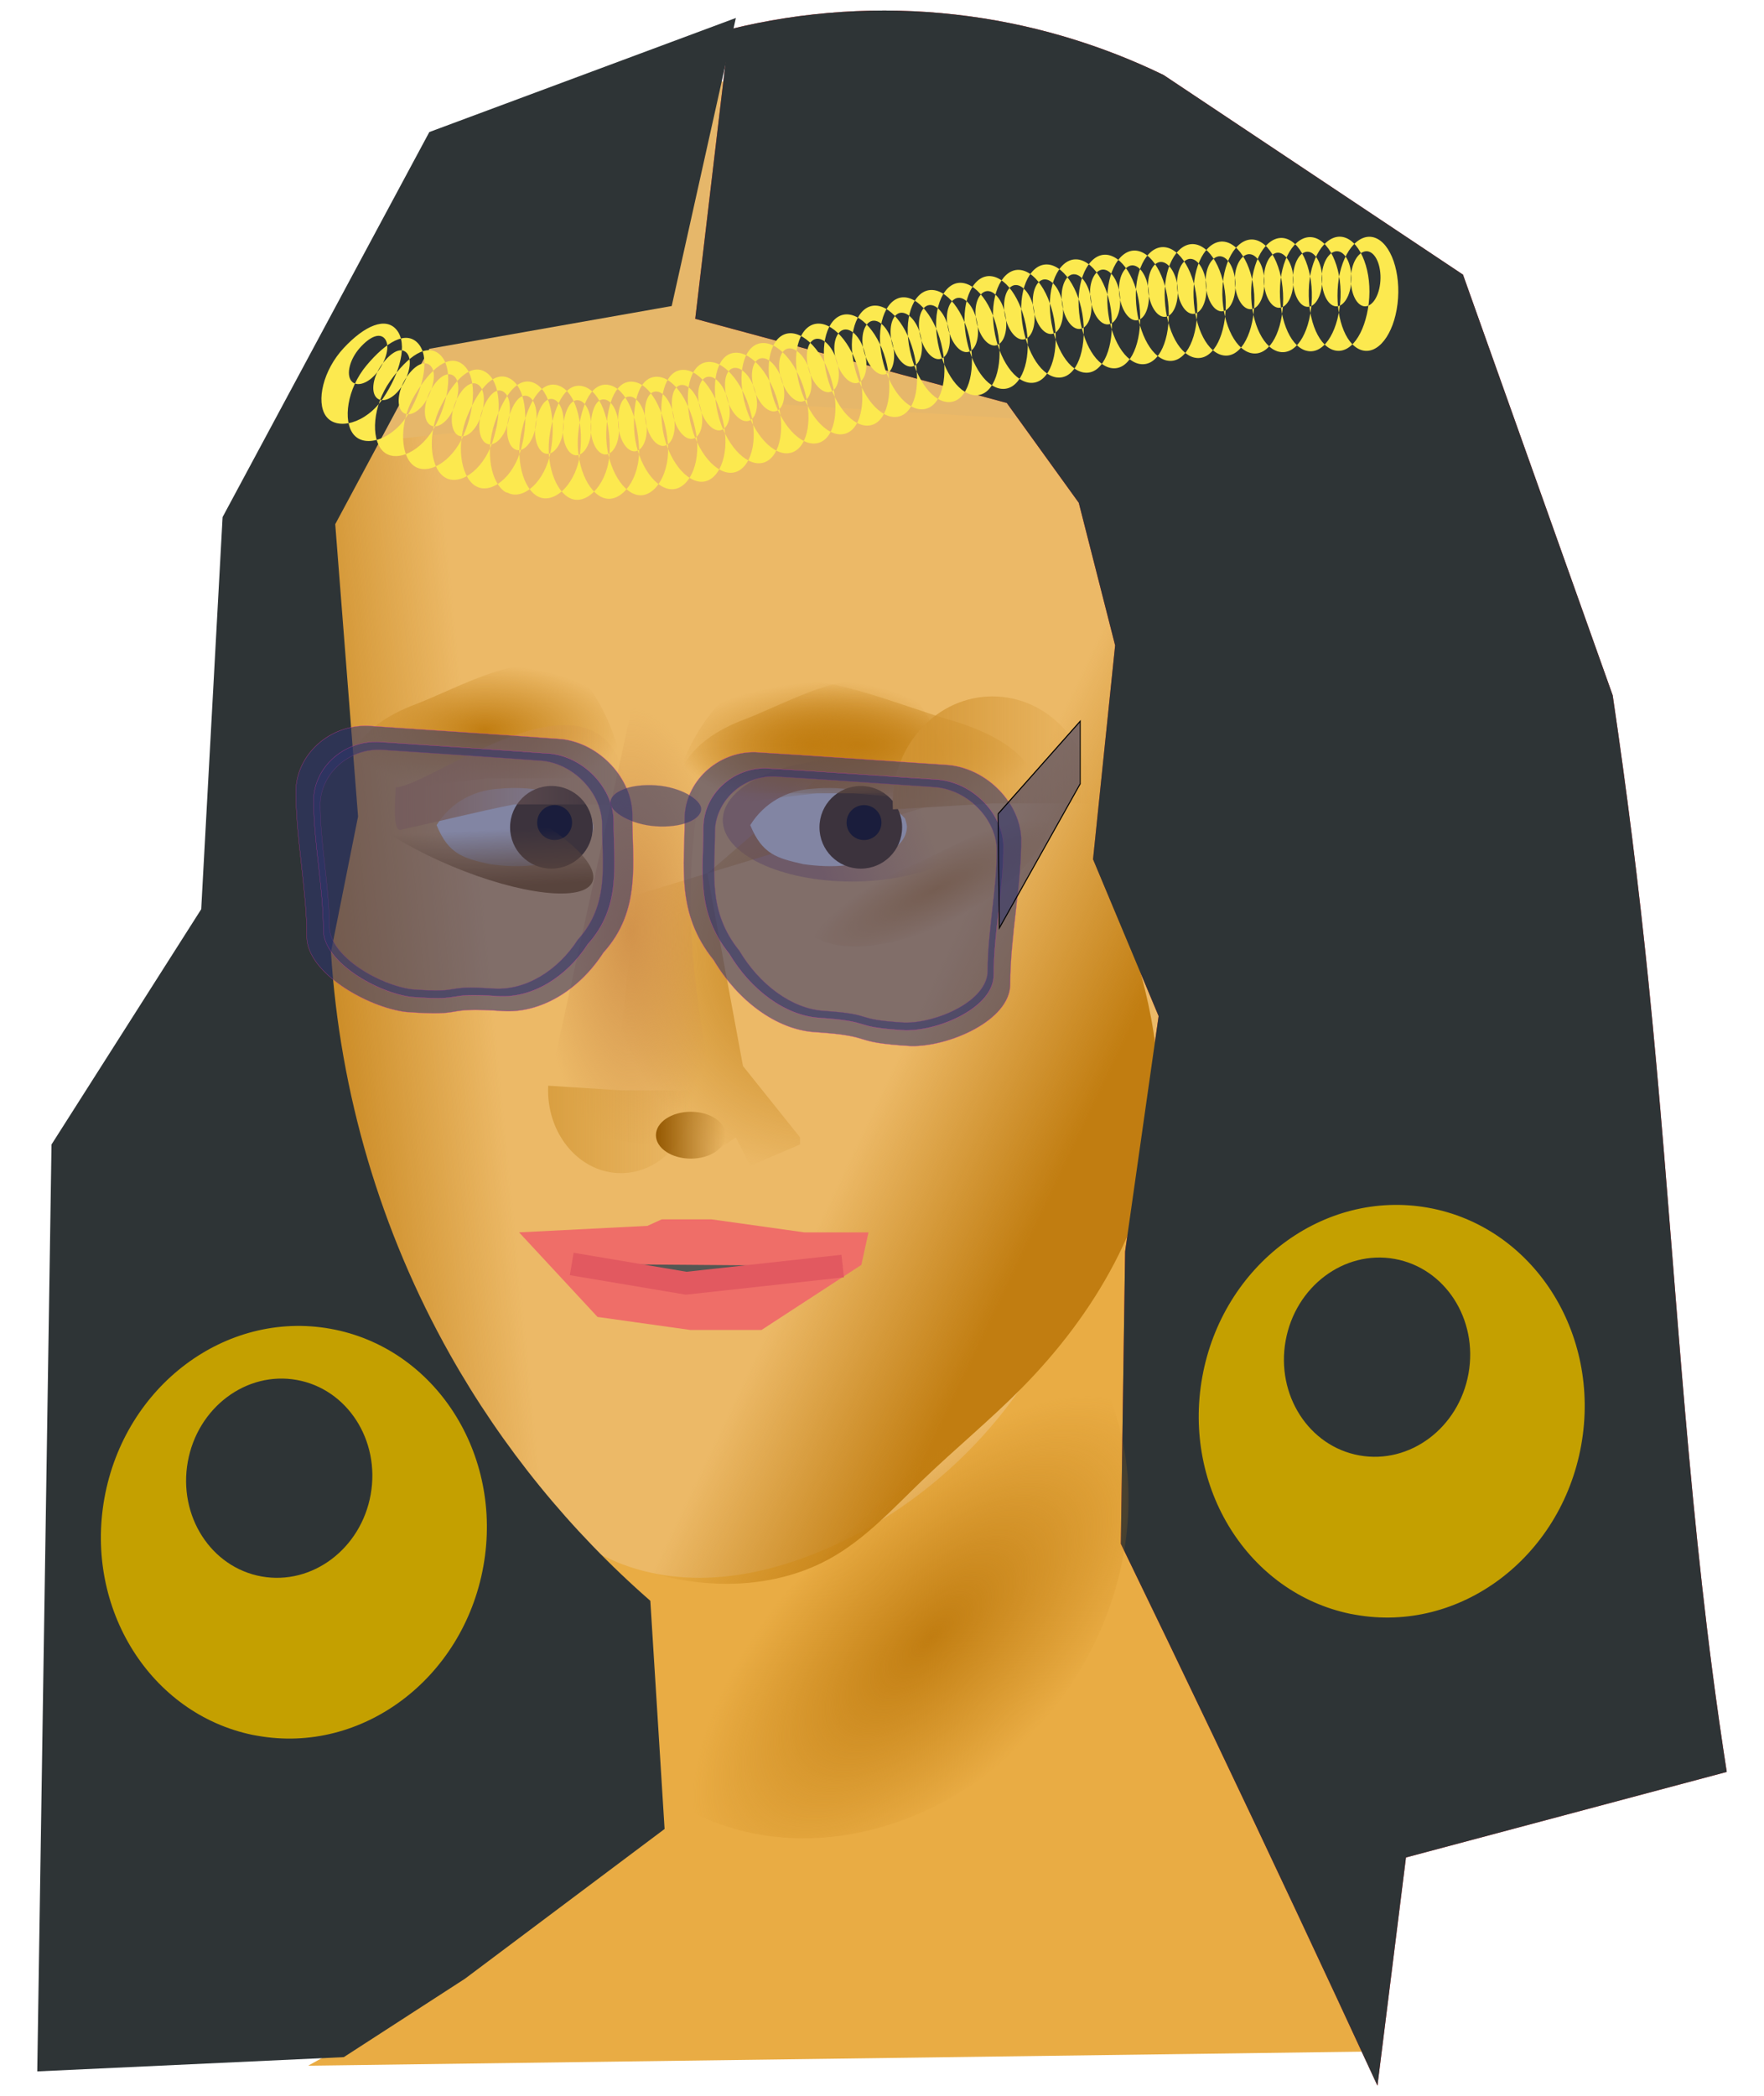
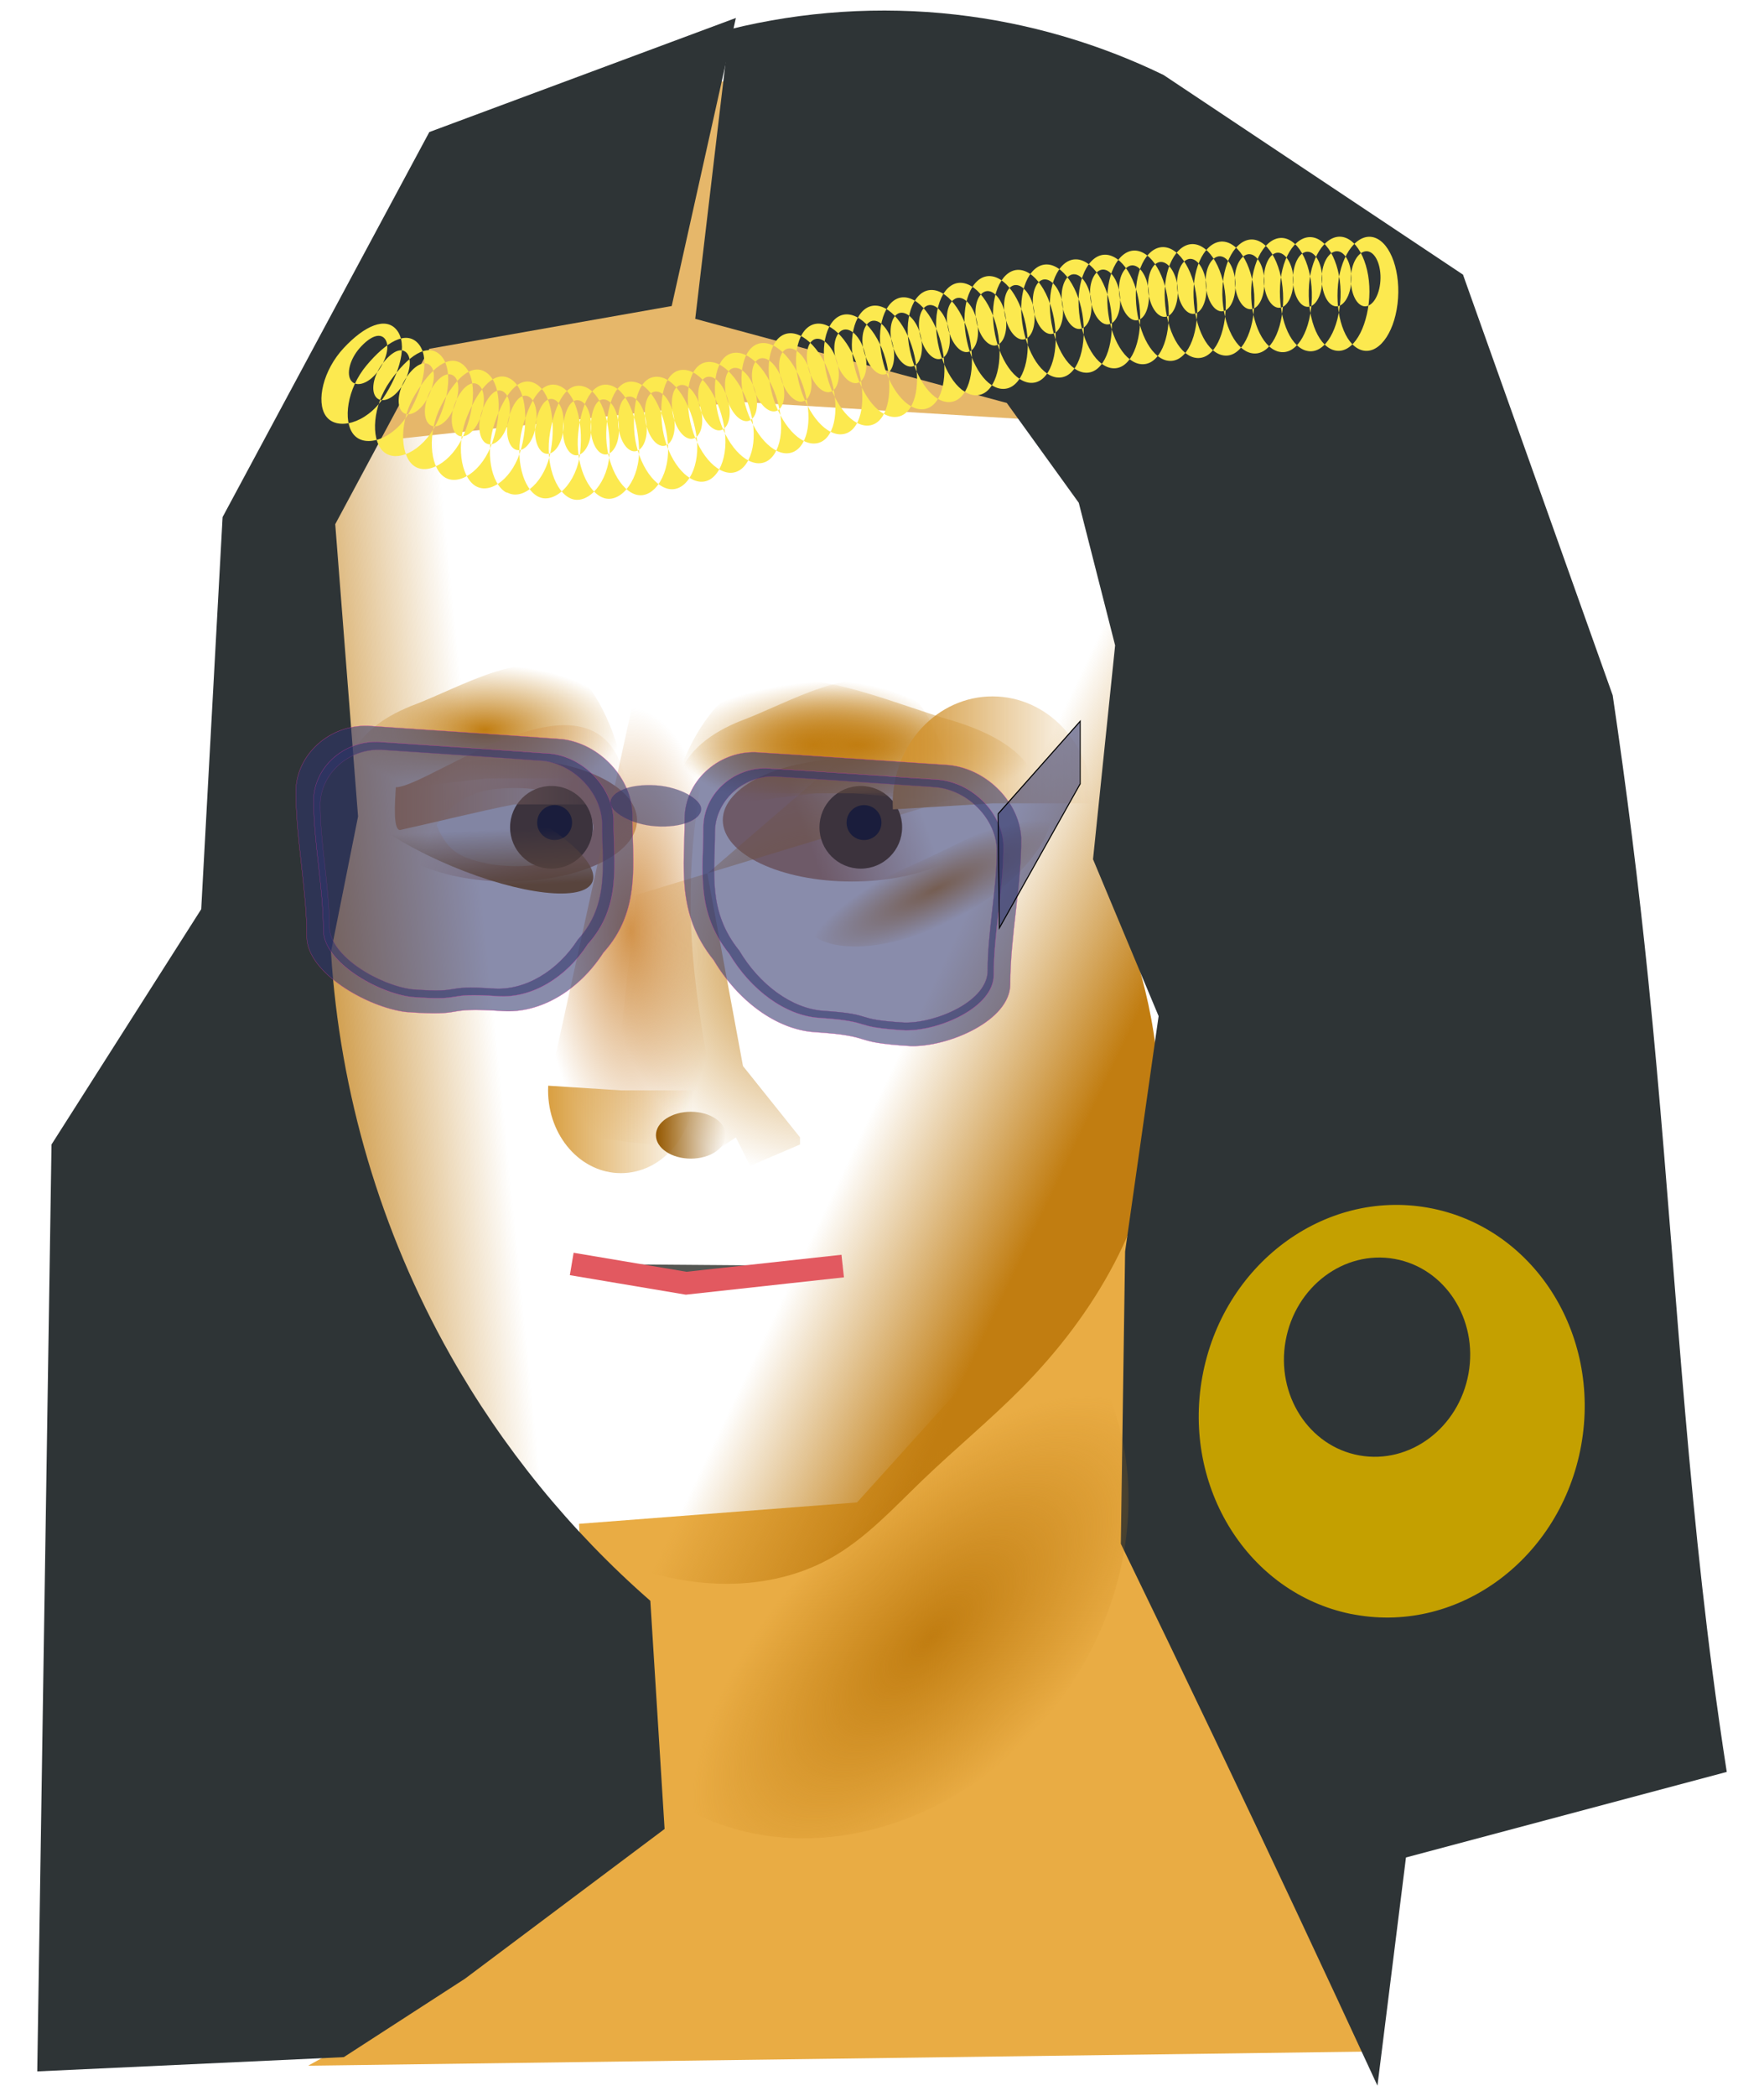
<svg xmlns="http://www.w3.org/2000/svg" xmlns:xlink="http://www.w3.org/1999/xlink" id="svg2" viewBox="0 0 707 840" version="1.1">
  <defs id="defs4">
    <linearGradient id="linearGradient4271">
      <stop id="stop4273" stop-color="#c17d11" offset="0" />
      <stop id="stop4275" stop-color="#c17d11" stop-opacity="0" offset="1" />
    </linearGradient>
    <linearGradient id="linearGradient6758" x1="-174.32" gradientUnits="userSpaceOnUse" x2="-226.59" y1="-117.01" y2="-134.43">
      <stop id="stop4188" stop-color="#c18b65" offset="0" />
      <stop id="stop4190" stop-color="#c18b65" stop-opacity="0" offset="1" />
    </linearGradient>
    <linearGradient id="linearGradient6760" x1="104.45" xlink:href="#linearGradient4271" gradientUnits="userSpaceOnUse" y1="368.51" gradientTransform="translate(38.857 156)" x2="190.58" y2="359.94" />
    <radialGradient id="radialGradient6764" gradientUnits="userSpaceOnUse" cy="365.79" cx="331.43" gradientTransform="matrix(1 0 0 1.043 31.429 134.43)" r="85.714">
      <stop id="stop4208" stop-color="#c17d11" offset="0" />
      <stop id="stop4210" stop-color="#c17d11" stop-opacity="0" offset="1" />
    </radialGradient>
    <radialGradient id="radialGradient6768" xlink:href="#linearGradient4271" gradientUnits="userSpaceOnUse" cy="274.68" cx="196.54" gradientTransform="matrix(1 0 0 .471 31.429 295.67)" r="55.418" />
    <radialGradient id="radialGradient6770" xlink:href="#linearGradient4271" gradientUnits="userSpaceOnUse" cy="274.68" cx="196.54" gradientTransform="matrix(1 0 0 .471 163.43 301.67)" r="55.418" />
    <radialGradient id="radialGradient6772" xlink:href="#linearGradient4271" gradientUnits="userSpaceOnUse" cy="280.68" cx="345.68" gradientTransform="matrix(1 0 0 .36 31.429 330.06)" r="72.56" />
    <linearGradient id="linearGradient6774" x1="136.18" gradientUnits="userSpaceOnUse" y1="273.91" gradientTransform="matrix(.852 0 0 1 75.881 170.29)" x2="246.24" y2="273.91">
      <stop id="stop4307" stop-color="#d2934b" offset="0" />
      <stop id="stop4309" stop-color="#d2934b" stop-opacity="0" offset="1" />
    </linearGradient>
    <linearGradient id="linearGradient6776" x1="127.3" xlink:href="#linearGradient4271" gradientUnits="userSpaceOnUse" y1="419.94" gradientTransform="matrix(-1 0 0 1 606.16 142)" x2="199.15" y2="385.66" />
    <radialGradient id="radialGradient6778" gradientUnits="userSpaceOnUse" cy="355.22" cx="255.14" gradientTransform="matrix(1 0 0 2.416 31.429 -352.65)" r="36.93">
      <stop id="stop4340" stop-color="#d2934b" offset="0" />
      <stop id="stop4342" stop-color="#d2934b" stop-opacity="0" offset="1" />
    </radialGradient>
    <linearGradient id="linearGradient6780" y2="203.41" gradientUnits="userSpaceOnUse" y1="203.41" x2="-382.86" x1="-457.14">
      <stop id="stop4382" stop-color="#d99f41" offset="0" />
      <stop id="stop4384" stop-color="#d99f41" stop-opacity="0" offset="1" />
    </linearGradient>
    <radialGradient id="radialGradient6782" gradientUnits="userSpaceOnUse" cy="63.738" cx="-347.14" gradientTransform="matrix(1 0 0 .214 0 50.126)" r="67.143">
      <stop id="stop4438" stop-color="#d29432" offset="0" />
      <stop id="stop4440" stop-color="#d29432" stop-opacity="0" offset="1" />
    </radialGradient>
    <linearGradient id="linearGradient6784" y2="-24.564" gradientUnits="userSpaceOnUse" y1="-24.564" x2="-400" x1="-480">
      <stop id="stop4450" stop-color="#d29432" offset="0" />
      <stop id="stop4452" stop-color="#d29432" stop-opacity="0" offset="1" />
    </linearGradient>
    <linearGradient id="linearGradient6786" y2="138.08" gradientUnits="userSpaceOnUse" y1="138.08" x2="-262.86" x1="-288.57">
      <stop id="stop4510" stop-color="#955902" offset="0" />
      <stop id="stop4512" stop-color="#955902" stop-opacity="0" offset="1" />
    </linearGradient>
    <linearGradient id="linearGradient6788" y2="173.75" gradientUnits="userSpaceOnUse" y1="193.79" x2="-494.23" x1="-525.71">
      <stop id="stop4596" stop-color="#8f5902" offset="0" />
      <stop id="stop4598" stop-color="#8f5902" stop-opacity="0" offset="1" />
    </linearGradient>
    <radialGradient id="radialGradient6790" gradientUnits="userSpaceOnUse" cy="180.28" cx="-478.57" gradientTransform="matrix(1 0 0 .452 0 98.834)" r="90">
      <stop id="stop4689" stop-color="#c17d11" offset="0" />
      <stop id="stop4691" stop-color="#c17d11" stop-opacity="0" offset="1" />
    </radialGradient>
  </defs>
  <g id="layer1" transform="translate(0 -212.36)">
    <g id="g6712" transform="translate(43.5 -485.94)">
      <g id="g5781" transform="translate(-77.143 565.71)">
        <path id="path4633" stroke-width="0" fill="#e9ac44" d="m265.71 743.22 6.286 131.43-54.857 40.571-34.286 30.857-25.714 14.286 428.57-5.714-49.429-120-53.429-217.14-105.71 117.14-111.43 8.571" />
        <path id="path4153" fill-rule="evenodd" fill="url(#linearGradient6758)" transform="matrix(.862 0 0 .82 407.17 560.04)" d="m-137.14-120.49c0 16.569-26.863 30-60 30s-60-13.431-60-30 26.863-30 60-30 60 13.431 60 30z" />
-         <path id="path4143" stroke-width="0" fill="#ecb967" d="m190 280.36c23.935-17.386 53.375-26.139 82.857-28.571 35.482-2.928 71.153 2.88 105.71 11.429 30.095 7.444 60.412 17.364 84.676 36.661 12.132 9.649 22.571 21.599 29.54 35.445 6.969 13.846 10.366 29.632 8.641 45.037-1.472 13.134-6.531 25.549-10.48 38.162-3.949 12.613-6.823 26.114-3.806 38.981 2.1 8.956 6.922 17.011 11.953 24.712 5.031 7.701 10.386 15.302 13.762 23.859 3.56 9.023 4.792 18.877 4.232 28.561-0.561 9.684-2.879 19.213-6.2 28.327-6.642 18.228-17.19 34.72-26.603 51.684-14.918 26.886-27.232 55.427-45.714 80-19.82 26.352-46.611 47.547-77.143 60-14.149 5.771-29.178 9.696-44.452 10.165-15.274 0.469-30.822-2.634-44.119-10.165-14.149-8.014-25.081-20.524-37.143-31.429-13.522-12.225-28.827-22.74-40-37.143-12.256-15.799-18.763-35.342-22.65-54.956-3.888-19.614-5.367-39.628-8.779-59.33-2.385-13.773-5.712-27.387-7.501-41.249-1.79-13.863-2-28.153 1.787-41.608 1.197-4.254 2.784-8.39 3.999-12.639 1.215-4.249 2.058-8.669 1.715-13.075-0.368-4.721-2.085-9.246-4.257-13.454-2.172-4.208-4.804-8.159-7.171-12.261-11.351-19.669-16.408-42.834-14.744-65.482 1.664-22.648 9.982-44.706 23.315-63.089 7.94-10.948 17.629-20.623 28.571-28.571" />
        <path id="path4162" stroke-width="0" fill="url(#linearGradient6760)" d="m196 296.93c23.935-17.386 53.375-26.139 82.857-28.571 35.482-2.928 71.153 2.88 105.71 11.429 30.095 7.444 60.412 17.364 84.676 36.661 12.132 9.649 22.571 21.599 29.54 35.445 6.969 13.846 10.366 29.632 8.641 45.037-1.472 13.134-6.531 25.549-10.48 38.162-3.949 12.613-6.823 26.114-3.806 38.981 2.1 8.956 6.922 17.011 11.953 24.712 5.031 7.701 10.386 15.302 13.762 23.859 3.56 9.023 4.792 18.877 4.232 28.561-0.561 9.684-2.879 19.213-6.2 28.327-6.642 18.228-17.19 34.72-26.603 51.684-14.918 26.886-27.232 55.427-45.714 80-19.82 26.352-46.611 47.547-77.143 60-14.149 5.771-29.178 9.696-44.452 10.165-15.274 0.469-30.822-2.634-44.119-10.165-14.149-8.014-25.081-20.524-37.143-31.428-13.522-12.225-28.827-22.74-40-37.143-12.256-15.799-18.762-35.342-22.65-54.956-3.888-19.614-5.367-39.628-8.779-59.33-2.385-13.773-5.712-27.387-7.501-41.249-1.79-13.863-2-28.153 1.787-41.608 1.197-4.254 2.784-8.39 3.999-12.639 1.215-4.249 2.058-8.669 1.715-13.075-0.368-4.721-2.085-9.246-4.257-13.454-2.172-4.208-4.804-8.159-7.171-12.261-11.351-19.669-16.408-42.834-14.744-65.482 1.664-22.648 9.982-44.706 23.315-63.089 7.94-10.948 17.629-20.623 28.571-28.571" />
        <path id="path4198" fill-rule="evenodd" fill="url(#linearGradient6758)" transform="matrix(-.862 0 0 .82 205.12 560.04)" d="m-137.14-120.49c0 16.569-26.863 30-60 30s-60-13.431-60-30 26.863-30 60-30 60 13.431 60 30z" />
        <path id="path4202" stroke-width="0" fill="url(#radialGradient6764)" d="m288.57 491.22-11.429 105.71 25.714 8.571 25.714-17.143 5.714 11.429 20-8.571v-2.857l-22.857-28.571-14.286-77.143 60-51.714 31.429-4.286 40 16" />
-         <path id="path4228" stroke-width="0" fill-rule="evenodd" fill="#eeeeec" d="m397.14 464.04c-0.243 4.998-3.922 7.966-7.086 9.905-10.775 6.079-22.904 6.588-34.438 4.935-10.524-2.388-16.502-3.899-21.275-15.647 5.742-9.233 14.94-13.764 23.912-14.489 9.388-0.956 19.019-0.247 28.037 3.439 3.737 1.745 10.072 8.373 10.072 8.373s0.782 2.256 0.779 3.484z" />
        <path id="path4233" stroke-width="0" fill-rule="evenodd" fill="#eeeeec" d="m271.43 464.04c-0.243 4.998-3.922 7.966-7.086 9.905-10.775 6.079-22.904 6.588-34.438 4.935-10.524-2.388-16.502-3.899-21.275-15.647 5.742-9.233 14.94-13.764 23.912-14.489 9.388-0.956 19.019-0.247 28.037 3.439 3.737 1.745 10.072 8.373 10.072 8.373s0.782 2.256 0.779 3.484z" />
        <path id="path4237" d="m-202.86-126.21c0 10.257-9.594 18.571-21.429 18.571s-21.429-8.315-21.429-18.571c0-10.257 9.594-18.571 21.429-18.571s21.429 8.315 21.429 18.571z" fill-rule="evenodd" transform="matrix(.773 0 0 .892 552.02 576.69)" stroke-width="0" fill="#4e3202" />
        <path id="path4239" d="m-202.86-126.21c0 10.257-9.594 18.571-21.429 18.571s-21.429-8.315-21.429-18.571c0-10.257 9.594-18.571 21.429-18.571s21.429 8.315 21.429 18.571z" fill-rule="evenodd" transform="matrix(.773 0 0 .892 428.02 576.69)" stroke-width="0" fill="#4e3202" />
        <path id="path4348" d="m-234.29-11.924c0 76.531-68.436 138.57-152.86 138.57-84.41 0-152.85-62.043-152.85-138.57 0-9.125 0.994-18.228 2.968-27.176l149.89 27.176z" fill-rule="evenodd" transform="matrix(.989 .06 .064 -.925 714.19 305.85)" stroke-width="0" fill="#e6b76a" />
-         <path id="path4264" stroke-width="0" fill="#ef2929" d="m312.29 260.36 13.714-116c29.556-7.335 60.425-9.351 90.684-5.921 28.875 3.272 57.183 11.497 83.316 24.207l120 80 60 168.57c5.632 37.98 10.395 76.088 14.286 114.29 9.402 92.308 13.707 185.14 25.714 277.14 1.743 13.356 3.648 26.69 5.714 40l-128.57 34.286-11.429 91.429c-21.608-46.805-43.514-93.473-65.714-140-12.291-25.758-24.672-51.472-37.143-77.143l1.72-117.15 13.43-94.29-26.29-62.86 8.86-85.71-14.57-57.14-28.857-40-124.86-33.714" />
        <path id="path4268" stroke-width="0" fill-rule="evenodd" fill="url(#radialGradient6768)" d="m283.39 444.5c-0.229-12.926-10.683-37.649-20.164-42.457-20.419-9.84-44.124 5.76-65.109 13.572-10.421 4.261-22.001 11.497-25.099 24.518-0.327 3.208-1.714 11.914 2.716 10.833 17.767-2.112 35.518-4.569 53.296-6.466h54.359z" />
        <path id="path4281" stroke-width="0" fill-rule="evenodd" fill="url(#radialGradient6770)" d="m415.39 450.5c-0.229-12.926-10.683-37.649-20.164-42.457-20.419-9.84-44.124 5.76-65.109 13.572-10.421 4.261-22.001 11.497-25.099 24.518-0.327 3.208-1.714 11.914 2.716 10.833 17.767-2.112 35.518-4.569 53.296-6.466h54.359z" />
        <path id="path4285" stroke-width="0" fill-rule="evenodd" fill="url(#radialGradient6772)" d="m304.55 450.5c0.299-12.926 13.988-37.649 26.401-42.457 26.735-9.84 57.773 5.76 85.25 13.572 13.644 4.261 28.806 11.497 32.863 24.518 0.429 3.208 2.244 11.914-3.557 10.833-23.263-2.112-46.505-4.569-69.782-6.466h-71.175z" />
        <path id="path4293" stroke-width="0" fill-rule="evenodd" fill="url(#linearGradient6774)" d="m285.66 454.93c-4.444-66.943-78.455-7.279-93.375-6.839-0.277 5.024-1.45 18.658 2.298 16.965 15.031-3.308 30.048-7.155 45.089-10.126h45.988z" />
        <path id="path4329" stroke-width="0" fill="url(#linearGradient6776)" d="m449.02 282.93c-23.944-17.371-53.376-26.134-82.857-28.571-35.482-2.934-71.154 2.878-105.71 11.429-30.095 7.446-60.411 17.366-84.675 36.662-12.132 9.648-22.571 21.599-29.54 35.444-6.97 13.846-10.367 29.632-8.642 45.036 1.471 13.134 6.53 25.549 10.479 38.162 3.949 12.613 6.823 26.113 3.806 38.981-2.1 8.956-6.922 17.011-11.952 24.713-5.031 7.701-10.386 15.302-13.762 23.859-3.56 9.023-4.794 18.877-4.234 28.561 0.56 9.684 2.878 19.213 6.198 28.328 6.641 18.229 17.19 34.72 26.607 51.683 14.925 26.882 27.252 55.413 45.714 80 19.802 26.372 46.568 47.637 77.143 60 14.151 5.722 29.182 9.563 44.44 10.004 15.258 0.44 30.769-2.626 44.132-10.004 14.245-7.865 25.415-20.149 37.143-31.428 13.116-12.614 27.217-24.192 40-37.143 29.032-29.414 51.404-67.343 54.286-108.57 2.114-30.244-6.27-60.271-17.143-88.571-3.181-8.279-6.645-16.894-5.714-25.714 0.496-4.702 2.234-9.194 4.386-13.404 2.152-4.21 4.726-8.188 7.043-12.31 11.113-19.771 16.126-42.869 14.516-65.492-1.611-22.623-9.8-44.699-23.087-63.08-7.924-10.961-17.624-20.629-28.571-28.571" />
        <path id="path4335" stroke-width="0" fill-rule="evenodd" fill="url(#radialGradient6778)" d="m249.64 585.92 37.23-169.63c24.62 2.934 9.499-0.269 34.119 2.665-21.399 77.044-4.865 125.06 2.511 175.77-24.62-2.934-49.24-5.868-73.86-8.802z" />
        <path id="path4350" stroke-width="0" fill-rule="evenodd" transform="matrix(.288 0 0 .258 344.39 466.77)" d="m-282.86-17.638c0 14.991-10.873 27.143-24.286 27.143s-24.286-12.152-24.286-27.143 10.873-27.143 24.286-27.143 24.286 12.152 24.286 27.143z" />
        <path id="path4352" stroke-width="0" fill-rule="evenodd" transform="matrix(.288 0 0 .258 468.39 466.77)" d="m-282.86-17.638c0 14.991-10.873 27.143-24.286 27.143s-24.286-12.152-24.286-27.143 10.873-27.143 24.286-27.143 24.286 12.152 24.286 27.143z" />
        <path id="path4354" d="m-382.86 185.22c0 21.302-16.629 38.571-37.143 38.571-20.513 0-37.143-17.269-37.143-38.571 0-0.728 0.02-1.455 0.059-2.181l37.09 2.18z" fill-rule="evenodd" transform="matrix(.786 0 0 .86 612.63 410.24)" stroke-width="0" fill="url(#linearGradient6780)" />
        <path id="path4390" d="m-280 50.934c0 14.991-30.061 27.143-67.143 27.143s-67.143-12.152-67.143-27.143c0-0.512 0.036-1.024 0.107-1.535l67.035 1.535z" fill-rule="evenodd" transform="matrix(.744 -.361 .333 .93 645.82 304.2)" stroke-width="0" fill="url(#radialGradient6782)" />
        <path id="path4446" d="m-400-44.781c0 23.669-17.909 42.857-40 42.857s-40-19.188-40-42.857c0-0.808 0.021-1.617 0.064-2.424l39.94 2.424z" fill-rule="evenodd" transform="matrix(1 0 0 -1 871.43 409.73)" stroke-width="0" fill="url(#linearGradient6784)" />
        <path id="path4458" d="m-262.86 138.08c0 9.468-5.756 17.143-12.857 17.143-7.101 0-12.857-7.675-12.857-17.143 0-9.468 5.756-17.143 12.857-17.143 7.101 0 12.857 7.675 12.857 17.143z" fill-rule="evenodd" transform="matrix(1.089 0 0 .548 610.79 511.82)" stroke-width="0" fill="url(#linearGradient6786)" />
-         <path id="path4516" stroke-width="0" fill="#ef6e68" d="m241.69 626.43 51.445-2.607 5.716-2.607h20.006l37.155 5.214h25.722l-2.858 13.034-40.013 26.068h-28.581l-37.155-5.214-31.439-33.888" />
        <path id="path4520" stroke="#e25960" stroke-width="9.1" fill="#555753" d="m262.79 639.09 45.866 7.72 62.74-6.882" />
        <path id="path4580" d="m-434.29 193.79c0 24.458-20.467 44.286-45.714 44.286s-45.714-19.827-45.714-44.286c0-24.458 20.467-44.286 45.714-44.286s45.714 19.827 45.714 44.286z" fill-rule="evenodd" transform="matrix(-1.102 -.463 -.14 .333 -281.15 178.07)" stroke-width="0" fill="url(#linearGradient6788)" />
        <path id="path4602" stroke-width="0" fill="#2e3436" d="m54.286 591.22 60-94.286 8.572-157.14 82.857-154.29 122.86-45.714-25.714 115.43-97.143 17.143-37.714 70.286 9.143 117.14-10.857 54.286c3.51 56.445 19.956 112.05 47.716 161.32 20.915 37.123 48.192 70.651 80.284 98.682l5.714 91.429-80 60-48.571 31.429-122.86 5.714 5.714-371.43" />
        <path id="path4616" stroke-width="0" fill="#2e3436" d="m312.29 260.36 13.714-116c29.556-7.335 60.425-9.351 90.684-5.921 28.875 3.272 57.183 11.497 83.316 24.207l120 80 60 168.57c5.632 37.98 10.395 76.088 14.286 114.29 9.402 92.308 13.707 185.14 25.714 277.14 1.743 13.356 3.648 26.69 5.714 40l-128.57 34.286-11.429 91.429c-21.608-46.805-43.514-93.473-65.714-140-12.291-25.758-24.672-51.472-37.143-77.143l1.72-117.15 13.43-94.29-26.29-62.86 8.86-85.71-14.57-57.14-28.857-40-124.86-33.714" />
        <path id="path4675" d="m-388.57 143.79c0 42.605-40.294 77.143-90 77.143s-90-34.538-90-77.143c0-1.392 0.044-2.784 0.132-4.174" fill-rule="evenodd" transform="matrix(.974 -.972 .924 1.024 706.24 138.97)" stroke-width="0" fill="url(#radialGradient6790)" />
        <g id="g5727" transform="matrix(.948 .064 0 1.246 1078.4 -383.32)" fill="#2f346b" fill-opacity=".565">
          <g id="g5660" stroke="#e134a6" transform="matrix(.328 0 0 .288 -616.31 581.18)" stroke-linecap="round" fill-rule="evenodd">
            <g id="g5644" transform="translate(-185.71 112.27)">
              <path id="rect5612" stroke-width=".262" transform="translate(0 62.362)" d="m-693.34 224.38c-40.846 0.029-81.689 0.109-122.53 0.031-50.105-0.868-95.192 33.901-98 75.594-0.637 52.867 14.142 111.5 14.031 164.38 0.065 40.758 78.989 74.545 127.81 76.688 82.522 0.534 42.217-8.438 124.75-8.344 48.89-0.054 98.578-29.158 129.72-72.719 49.209-50.01 37.296-102.9 37.406-155.78-0.065-40.758-41.833-77.42-90.656-79.562-40.837-0.276-81.685-0.31-122.53-0.281zm-4.375 25.688c34.219-0.024 68.445-0.012 102.66 0.219 40.902 1.795 75.883 32.511 75.938 66.656-0.092 44.298 9.881 88.635-31.344 130.53-26.089 36.493-67.699 60.861-108.66 60.906-69.143-0.079-35.398 7.448-104.53 7-40.902-1.795-107.01-30.104-107.06-64.25 0.092-44.298-12.284-93.397-11.75-137.69 2.352-34.928 40.118-64.071 82.094-63.344 34.216 0.065 68.437-0.007 102.66-0.031z" />
              <path id="path5629" stroke-width=".233" d="m-803.64 303.89c72.85 0.139 145.72-0.28 218.56 0.212 43.543 1.911 80.79 34.61 80.848 70.96-0.098 47.157 10.535 94.329-33.351 138.93-27.773 38.849-72.091 64.806-115.69 64.854-73.606-0.084-37.66 7.932-111.26 7.456-43.543-1.911-113.92-32.061-113.97-68.411 0.098-47.158-13.083-99.425-12.515-146.57 2.504-37.183 42.699-68.2 87.384-67.426z" />
            </g>
            <g id="g5648" transform="matrix(-1 0 0 1 -1078.6 112.27)">
              <path id="path5650" stroke-width=".262" transform="translate(0 62.362)" d="m-693.34 224.38c-40.846 0.029-81.689 0.109-122.53 0.031-50.105-0.868-95.192 33.901-98 75.594-0.637 52.867 14.142 111.5 14.031 164.38 0.065 40.758 78.989 74.545 127.81 76.688 82.522 0.534 42.217-8.438 124.75-8.344 48.89-0.054 98.578-29.158 129.72-72.719 49.209-50.01 37.296-102.9 37.406-155.78-0.065-40.758-41.833-77.42-90.656-79.562-40.837-0.276-81.685-0.31-122.53-0.281zm-4.375 25.688c34.219-0.024 68.445-0.012 102.66 0.219 40.902 1.795 75.883 32.511 75.938 66.656-0.092 44.298 9.881 88.635-31.344 130.53-26.089 36.493-67.699 60.861-108.66 60.906-69.143-0.079-35.398 7.448-104.53 7-40.902-1.795-107.01-30.104-107.06-64.25 0.092-44.298-12.284-93.397-11.75-137.69 2.352-34.928 40.118-64.071 82.094-63.344 34.216 0.065 68.437-0.007 102.66-0.031z" />
              <path id="path5652" stroke-width=".233" d="m-803.64 303.89c72.85 0.139 145.72-0.28 218.56 0.212 43.543 1.911 80.79 34.61 80.848 70.96-0.098 47.157 10.535 94.329-33.351 138.93-27.773 38.849-72.091 64.806-115.69 64.854-73.606-0.084-37.66 7.932-111.26 7.456-43.543-1.911-113.92-32.061-113.97-68.411 0.098-47.158-13.083-99.425-12.515-146.57 2.504-37.183 42.699-68.2 87.384-67.426z" />
            </g>
            <rect id="rect5658" rx="110.12" ry="95.597" height="45.714" width="117.22" y="443.79" x="-694.33" stroke-width=".083" />
          </g>
          <path id="path5669" stroke="#000" stroke-width=".386px" d="m-680.11 710.75 0.543 36.672 34.194-48.147v-20.12l-34.737 31.595" />
        </g>
      </g>
      <path id="path5874" stroke-width="0" fill-rule="evenodd" fill="#c4a000" d="m497.69 1345c-40.829-8.479-67.298-50.479-59.342-94.816 8.083-45.041 48.641-75.438 90.576-67.913 41.935 7.525 69.393 50.128 61.31 95.169-8.083 45.041-48.641 75.438-90.576 67.913-0.655-0.118-1.32-0.219-1.969-0.353zm3.645-63.479c20.244 3.633 39.828-11.048 43.73-32.792s-9.355-42.318-29.599-45.951c-20.244-3.633-39.797 11.053-43.699 32.797s9.324 42.312 29.568 45.945z" />
-       <path id="path5879" stroke-width="0" fill-rule="evenodd" fill="#c4a000" d="m57.685 1393.5c-40.829-8.479-67.298-50.479-59.342-94.816 8.083-45.041 48.641-75.438 90.576-67.913 41.935 7.525 69.393 50.128 61.31 95.169-8.083 45.041-48.641 75.438-90.576 67.913-0.655-0.118-1.32-0.219-1.969-0.353zm3.645-63.479c20.244 3.633 39.828-11.048 43.73-32.792s-9.355-42.318-29.599-45.951c-20.244-3.633-39.797 11.053-43.699 32.797s9.324 42.312 29.568 45.945z" />
      <path id="path7027" stroke-width="0" fill-rule="evenodd" fill="#fce94f" d="m87.088 864.97c-3.975-5.733-1.113-18.308 7.149-27.185 8.393-9.017 16.885-12.72 21.289-7.219 4.404 5.501 1.431 17.07-5.498 27.337s-18.476 12.95-22.739 7.331c-0.067-0.088-0.137-0.173-0.2-0.264m11.12 7.428c-4.395-5.393-2.635-18.319 5.16-27.638 7.919-9.467 15.802-14.08 20.605-8.949 4.803 5.131 2.7 16.937-3.454 27.721s-17.417 14.369-22.091 9.112c-0.073-0.082-0.15-0.161-0.219-0.247m11.602 6.519c-4.78-5.029-3.963-18.064 3.106-27.985 7.181-10.079 14.718-15.264 19.884-10.527 5.166 4.737 4.12 16.81-1.504 27.9-5.624 11.091-16.201 15.711-21.249 10.84-0.079-0.076-0.161-0.149-0.237-0.229m12.015 5.597c-5.133-4.64-5.252-17.714 1.063-28.167 6.415-10.619 13.565-16.344 19.06-12.023 5.495 4.321 5.325 16.46 0.517 27.956-4.808 11.496-14.998 16.906-20.387 12.444-0.084-0.07-0.172-0.136-0.253-0.209m12.365 4.663c-5.453-4.229-6.503-17.274-0.967-28.192 5.624-11.091 12.344-17.321 18.135-13.437 5.791 3.883 6.493 16.019 2.525 27.854s-13.729 17.996-19.425 13.965c-0.089-0.063-0.181-0.122-0.267-0.189m12.656 3.715c-5.742-3.796-7.72-16.745-2.987-28.061 4.808-11.496 11.057-18.196 17.111-14.771 6.054 3.425 7.623 15.486 4.52 27.596s-12.393 18.984-18.363 15.404c-0.093-0.056-0.189-0.108-0.28-0.168m12.355 2.652c-5.918-3.495-8.37-16.028-4.464-27.678 3.968-11.835 9.702-18.969 15.986-16.024 6.285 2.945 8.716 14.863 6.504 27.181s-10.989 19.872-17.2 16.765c-0.097-0.049-0.731-0.188-0.825-0.244m13.052 1.8c-6.155-3.024-9.51-15.349-6.456-27.269 3.103-12.11 8.279-19.636 14.761-17.193 6.482 2.443 9.771 14.147 8.475 26.604s-10.127 20.769-16.481 17.989c-0.099-0.044-0.201-0.083-0.298-0.13m13.166 0.795c-6.359-2.529-10.615-14.574-8.438-26.699 2.212-12.318 6.787-20.193 13.432-18.275 6.644 1.918 10.785 13.336 10.432 25.86-0.353 12.524-8.579 21.491-15.119 19.221-0.102-0.036-0.206-0.066-0.307-0.107m13.216-0.234c-6.529-2.01-11.682-13.699-10.407-25.961 1.296-12.457 5.838-20.874 12.57-19.319 6.732 1.555 11.173 12.482 11.799 24.995 0.626 12.513-6.958 22.105-13.648 20.367-0.105-0.027-0.21-0.05-0.314-0.082m13.197-1.287c-6.662-1.467-12.705-12.718-12.358-25.047 0.353-12.524 4.184-21.246 11.016-20.261 6.831 0.985 12.372 11.598 13.633 24.059 1.262 12.461-5.17 22.487-11.972 21.304-0.106-0.019-0.214-0.032-0.319-0.056m13.093-2.317c-6.755-0.906-13.66-11.678-14.277-23.995-0.626-12.513 2.654-21.457 9.538-21.01 6.883 0.447 13.343 10.753 15.347 23.109 2.004 12.356-3.413 22.536-10.285 21.925-0.107-0.009-0.215-0.014-0.323-0.029m12.15-2.969c-6.786-0.6-14.028-10.894-15.27-23.16-1.262-12.461 1.834-21.822 8.729-21.654 6.895 0.168 13.863 10.148 16.139 22.453s-2.383 22.675-9.274 22.375c-0.108-0.005-0.216-0.005-0.324-0.014m11.946-3.568c-6.804-0.31-14.258-10.231-16.231-22.394-2.004-12.356 0.934-21.877 7.83-22.035 6.895-0.159 14.429 9.635 17.138 21.846 2.709 12.211-1.516 22.588-8.413 22.583-0.108-0-0.216 0.005-0.324-0m11.459-3.81c-6.81-0.148-14.464-9.838-16.704-21.951-2.276-12.305 0.615-22.099 7.508-22.356 6.893-0.257 14.654 9.425 17.392 21.629 2.738 12.204-0.976 22.512-7.871 22.67-0.108 0.002-0.216 0.01-0.324 0.008m11.248-3.994c-6.811-0.034-14.446-9.613-17.112-21.633-2.709-12.211 0.631-22.293 7.523-22.568 6.892-0.274 14.7 9.393 17.438 21.597 2.738 12.204-0.633 22.316-7.525 22.591-0.108 0.003-0.215 0.013-0.324 0.013m10.902-3.919c-6.811-0.034-14.419-9.597-17.114-21.61-2.738-12.204 0.633-22.316 7.525-22.591 6.892-0.274 14.908 9.525 17.425 21.779 2.518 12.255-0.62 22.134-7.512 22.408-0.108 0.003-0.215 0.013-0.324 0.013m10.553-3.682c-6.809-0.166-14.07-9.835-16.765-21.848-2.738-12.204 1.077-22.389 7.973-22.53 6.896-0.141 14.751 9.762 17.003 22.072 2.252 12.31-0.992 22.158-7.888 22.299-0.108 0.002-0.216 0.009-0.324 0.007m10.523-3.507c-6.804-0.324-13.796-10.074-16.274-22.137-2.518-12.255 1.546-22.453 8.444-22.433 6.897 0.019 14.514 10.026 16.501 22.385 1.986 12.359-1.45 22.206-8.347 22.187-0.108-0.001-0.216 0.005-0.324-0.001m11.048-3.452c-6.804-0.324-14.027-10.202-16.244-22.32-2.252-12.31 2.008-22.487 8.903-22.308 6.895 0.179 14.096 10.339 16.082 22.698 1.986 12.359-1.521 21.95-8.418 21.931-0.108-0-0.216 0.005-0.324-0.001m10.648-3.083c-6.795-0.481-13.804-10.524-15.759-22.69-1.986-12.359 2.471-22.511 9.36-22.174 6.889 0.338 13.87 10.662 15.591 23.064 1.72 12.402-1.974 21.987-8.869 21.808-0.108-0.002-0.216-0.001-0.324-0.008m10.693-2.913c-6.783-0.638-13.376-10.806-15.332-22.972-1.986-12.359 2.537-22.254 9.426-21.916 6.889 0.338 14.092 10.79 15.546 23.229 1.454 12.439-2.428 22.013-9.317 21.675-0.108-0.006-0.216-0.006-0.323-0.016m10.736-2.744c-6.768-0.794-13.124-11.035-14.818-23.243-1.72-12.402 2.995-22.267 9.876-21.77 6.88 0.496 13.841 11.035 15.028 23.503 1.188 12.469-2.883 22.03-9.763 21.533-0.107-0.008-0.215-0.01-0.323-0.023m10.776-2.573c-6.749-0.949-12.869-11.257-14.3-23.501-1.454-12.439 3.455-22.27 10.323-21.615 6.868 0.655 13.4 11.29 14.588 23.759 1.188 12.469-3.42 22.043-10.288 21.388-0.107-0.01-0.215-0.016-0.322-0.031m11.3-2.421c-6.749-0.95-13.096-11.454-14.266-23.728-1.188-12.469 3.915-22.262 10.768-21.45 6.852 0.812 13.156 11.595 14.076 24.088 0.921 12.493-3.388 21.776-10.256 21.121-0.107-0.01-0.215-0.016-0.322-0.031m10.864-2.143c-6.727-1.104-12.66-11.732-13.829-24.006-1.188-12.469 3.964-22.002 10.816-21.19 6.852 0.812 13.372 11.765 14.026 24.276 0.654 12.511-3.84 21.771-10.692 20.958-0.107-0.013-0.215-0.021-0.322-0.038m10.894-1.971c-6.702-1.258-12.393-11.942-13.3-24.24-0.921-12.493 4.42-21.984 11.253-21.015 6.833 0.969 13.106 11.99 13.493 24.513 0.387 12.523-4.292 21.755-11.126 20.786-0.107-0.015-0.214-0.025-0.321-0.045m10.923-1.798c-6.673-1.412-12.124-12.145-12.768-24.461-0.654-12.511 4.877-21.955 11.688-20.829 6.811 1.126 12.838 12.21 12.957 24.739s-4.746 21.73-11.557 20.604c-0.106-0.018-0.214-0.03-0.32-0.053m11.431-1.638c-6.673-1.412-12.334-12.33-12.715-24.657-0.387-12.523 5.335-21.916 12.12-20.635 6.785 1.282 12.384 12.474 12.503 25.003s-4.778 21.467-11.589 20.342c-0.106-0.018-0.214-0.03-0.32-0.053m10.981-1.363c-6.642-1.565-11.884-12.604-12.265-24.932-0.387-12.523 5.367-21.654 12.152-20.372 6.785 1.282 12.593 12.686 12.444 25.215-0.149 12.529-5.228 21.431-12.013 20.149-0.106-0.02-0.213-0.035-0.319-0.06m10.999-1.189c-6.607-1.717-11.604-12.795-11.721-25.129-0.119-12.529 5.821-21.604 12.577-20.167 6.756 1.437 12.312 12.894 11.896 25.416-0.417 12.522-5.678 21.384-12.434 19.947-0.106-0.023-0.212-0.04-0.317-0.067m11.015-1.015c-6.568-1.868-11.321-12.98-11.174-25.313 0.149-12.529 6.275-21.544 12.999-19.952 6.724 1.592 12.029 13.094 11.344 25.604-0.685 12.509-6.13 21.327-12.853 19.735-0.105-0.025-0.211-0.045-0.316-0.075m11.51-0.847c-6.568-1.868-11.517-13.151-11.106-25.478 0.417-12.522 6.731-21.473 13.419-19.727 6.688 1.746 11.557 13.3 10.872 25.809-0.685 12.509-6.145 21.062-12.869 19.47-0.105-0.025-0.211-0.045-0.316-0.075m11.044-0.576c-6.527-2.019-11.232-13.413-10.558-25.727 0.685-12.509 7.188-21.392 13.837-19.492 6.649 1.9 11.268 13.563 10.314 26.054-0.954 12.49-6.592 20.994-13.28 19.248-0.105-0.028-0.21-0.05-0.314-0.082m11.049-0.4c-6.482-2.169-10.756-13.596-10.081-25.91 0.685-12.509 7.198-21.126 13.847-19.226 6.649 1.9 11.458 13.744 10.235 26.209-1.222 12.465-7.04 20.916-13.689 19.015-0.104-0.03-0.209-0.055-0.312-0.089m11.053-0.224c-6.433-2.318-10.459-13.761-9.52-26.057 0.954-12.49 7.65-21.034 14.256-18.98 6.606 2.054 11.16 13.926 9.669 26.36-1.492 12.434-7.489 20.827-14.095 18.773-0.103-0.032-0.208-0.06-0.31-0.096m11.054-0.048c-6.382-2.467-10.158-13.92-8.955-26.191 1.222-12.465 8.104-20.932 14.664-18.725 6.56 2.207 10.672 14.072 9.18 26.506-1.492 12.434-8.021 20.72-14.581 18.514-0.102-0.035-0.207-0.064-0.308-0.104m-404.47 12.45c2.058 2.713 6.98 1.145 10.567-3.626s5.057-10.528 2.93-13.184c-2.126-2.656-6.162-0.771-10.101 3.693-3.938 4.464-5.455 10.404-3.397 13.117m10.03 6.648c2.256 2.538 7.034 0.592 10.256-4.451 3.222-5.043 4.256-10.911 1.937-13.388-2.318-2.477-6.209-0.292-9.796 4.479s-4.654 10.822-2.398 13.36m10.478 5.843c2.437 2.351 7.049 0.048 9.893-5.234s3.76-10.979 1.323-13.331c-2.437-2.351-6.591 0.002-9.813 5.046-3.222 5.043-3.84 11.168-1.403 13.519m10.862 5.02c2.602 2.154 7.026-0.488 9.479-5.976s2.954-11.259 0.353-13.413c-2.602-2.154-6.573 0.51-9.417 5.792-2.844 5.282-3.017 11.444-0.415 13.598m11.185 4.181c2.75 1.946 6.928-1.043 9.115-6.651s2.04-11.5-0.709-13.446c-2.75-1.946-6.518 1.01-8.972 6.498-2.454 5.488-2.183 11.653 0.566 13.599m11.448 3.327c2.882 1.728 6.832-1.568 8.609-7.329 1.778-5.761 1.209-11.633-1.673-13.362-2.882-1.728-6.11 1.609-8.297 7.216-2.187 5.608-1.522 11.746 1.36 13.474m11.652 2.456c2.999 1.5 6.699-2.086 8.055-7.969 1.356-5.883 0.368-11.702-2.63-13.202-2.999-1.5-5.971 2.062-7.749 7.823-1.778 5.761-0.674 11.847 2.324 13.347m11.797 1.568c3.099 1.261 6.528-2.596 7.45-8.569 0.922-5.973-0.483-11.704-3.582-12.965-3.099-1.261-5.795 2.507-7.152 8.39s0.185 11.883 3.284 13.144m11.761 0.653c3.157 1.096 6.439-3.092 6.914-9.121 0.475-6.029-1.345-11.638-4.528-12.649-3.183-1.012-5.582 2.942-6.504 8.915-0.922 5.973 0.961 11.759 4.118 12.855m11.901-0.265c3.23 0.839 6.191-3.589 6.207-9.638s-2.216-11.5-5.465-12.251c-3.25-0.751-5.33 3.366-5.805 9.395-0.475 6.029 1.834 11.655 5.064 12.494m11.854-1.21c3.284 0.571 5.906-4.063 5.443-10.093-0.462-6.03-3.106-11.302-6.404-11.778-3.298-0.476-5.023 3.774-5.039 9.822-0.016 6.049 2.716 11.477 6 12.048m11.74-2.126c3.317 0.295 5.538-4.426 4.796-10.426-0.742-6-3.684-11.064-7.001-11.359-3.317-0.295-5.192 4.21-4.729 10.24 0.462 6.03 3.617 11.25 6.935 11.545m11.425-2.818c3.327 0.145 5.365-4.732 4.266-10.672-1.099-5.941-4.353-10.858-7.681-10.939-3.329-0.081-4.759 4.463-4.017 10.463 0.742 6 4.106 11.004 7.433 11.149m11.267-3.395c3.329 0.002 5.156-4.898 3.926-10.811-1.23-5.913-4.575-10.699-7.905-10.701s-5.134 4.811-4.036 10.752c1.099 5.94 4.685 10.758 8.015 10.76m11.086-3.702c3.329-0.077 5.031-5.016 3.723-10.911-1.308-5.895-5.067-10.573-8.394-10.449-3.328 0.124-4.808 4.879-3.579 10.792 1.23 5.913 4.921 10.644 8.25 10.568m10.986-3.912c3.327-0.132 4.954-5.016 3.633-10.908-1.322-5.892-5.092-10.56-8.419-10.428-3.327 0.132-4.92 4.999-3.613 10.894 1.308 5.895 5.072 10.574 8.399 10.442m10.902-3.919c3.327-0.132 4.929-4.987 3.713-10.903-1.215-5.916-5.173-10.565-8.5-10.433-3.327 0.132-4.949 5.016-3.628 10.907 1.322 5.892 5.087 10.561 8.414 10.428m10.856-3.775c3.329-0.068 5.044-4.919 3.828-10.835-1.215-5.916-4.901-10.657-8.23-10.589-3.329 0.068-5.039 4.919-3.823 10.835 1.215 5.916 4.896 10.657 8.225 10.589m10.889-3.612c3.33 0.009 5.149-4.801 4.062-10.744-1.087-5.943-4.669-10.768-7.999-10.777-3.329-0.009-5.421 4.92-4.205 10.837 1.215 5.916 4.813 10.675 8.143 10.684m11.048-3.452c3.33 0.009 5.146-4.664 4.187-10.63-0.959-5.966-4.436-10.873-7.765-10.96-3.329-0.086-5.503 4.87-4.416 10.813 1.087 5.943 4.664 10.768 7.994 10.777m11.015-3.179c3.329 0.086 5.225-4.621 4.395-10.608s-4.539-10.912-7.867-10.999c-3.329-0.086-5.246 4.681-4.287 10.647 0.959 5.966 4.431 10.873 7.76 10.959m11.061-3.001c3.326 0.163 5.35-4.558 4.52-10.545-0.831-5.987-4.201-10.973-7.527-11.136-3.326-0.163-5.345 4.558-4.515 10.546 0.831 5.987 4.196 10.973 7.522 11.136m11.105-2.822c3.321 0.24 5.447-4.434 4.745-10.439-0.702-6.005-3.965-11.067-7.287-11.307-3.322-0.24-5.73 4.506-4.899 10.494 0.831 5.987 4.12 11.012 7.441 11.252m11.146-2.643c3.316 0.316 5.54-4.308 4.967-10.327s-3.727-11.155-7.043-11.471c-3.316-0.316-5.808 4.451-5.106 10.456 0.702 6.005 3.866 11.027 7.182 11.343m11.3-2.421c3.316 0.316 5.516-4.223 5.071-10.254-0.445-6.031-3.832-11.229-7.148-11.545-3.316-0.316-5.535 4.308-4.962 10.327 0.573 6.019 3.722 11.155 7.038 11.471m11.235-2.204c3.308 0.392 5.592-4.173 5.276-10.213-0.316-6.04-3.578-11.236-6.886-11.628-3.308-0.392-5.626 4.18-5.181 10.211 0.445 6.031 3.483 11.238 6.791 11.63m11.266-2.024c3.299 0.468 5.719-4.049 5.403-10.089s-3.247-11.316-6.546-11.783c-3.299-0.468-5.714 4.05-5.398 10.09 0.316 6.04 3.242 11.315 6.541 11.783m11.295-1.843c3.288 0.543 5.804-3.917 5.617-9.963-0.187-6.046-3.005-11.387-6.293-11.931-3.288-0.543-6.083 4.014-5.768 10.054 0.316 6.04 3.155 11.296 6.443 11.84m11.431-1.638c3.288 0.543 5.778-3.807 5.72-9.855-0.057-6.048-2.761-11.453-6.037-12.072-3.276-0.619-6.158 3.952-5.971 9.997 0.187 6.046 3 11.386 6.288 11.93m11.354-1.399c3.276 0.619 5.849-3.752 5.921-9.8 0.072-6.048-2.854-11.485-6.129-12.103-3.276-0.619-5.881 3.784-5.824 9.832 0.057 6.048 2.756 11.453 6.032 12.071m11.374-1.217c3.262 0.694 5.965-3.647 6.037-9.695 0.072-6.048-2.515-11.514-5.777-12.208-3.262-0.694-5.96 3.648-6.032 9.696-0.072 6.048 2.51 11.513 5.772 12.207m11.39-1.034c3.246 0.769 6.042-3.509 6.243-9.554 0.201-6.045-2.268-11.569-5.514-12.338-3.246-0.769-6.33 3.559-6.402 9.607-0.072 6.048 2.427 11.516 5.673 12.285m11.51-0.847c3.246 0.769 6.01-3.372 6.341-9.411 0.331-6.039-2.02-11.618-5.248-12.462-3.229-0.843-6.401 3.491-6.602 9.536s2.264 11.568 5.509 12.336m11.42-0.586c3.229 0.843 6.078-3.312 6.538-9.342 0.46-6.03-2.112-11.684-5.341-12.527-3.229-0.843-6.111 3.37-6.441 9.409-0.331 6.039 2.015 11.617 5.244 12.46m11.427-0.401c3.21 0.917 6.186-3.227 6.647-9.257 0.46-6.03-1.77-11.662-4.98-12.58-3.21-0.917-6.182 3.228-6.642 9.258-0.46 6.03 1.765 11.661 4.975 12.578m11.431-0.217c3.189 0.991 6.254-3.083 6.845-9.1s-1.518-11.7-4.707-12.692c-3.189-0.991-6.548 3.085-7.008 9.115-0.46 6.03 1.681 11.686 4.871 12.677m11.433-0.032c3.167 1.065 6.319-2.937 7.04-8.939 0.72-6.003-1.265-11.732-4.432-12.798-3.167-1.065-6.614 3.012-7.204 9.03-0.59 6.018 1.429 11.642 4.596 12.707" />
    </g>
  </g>
</svg>